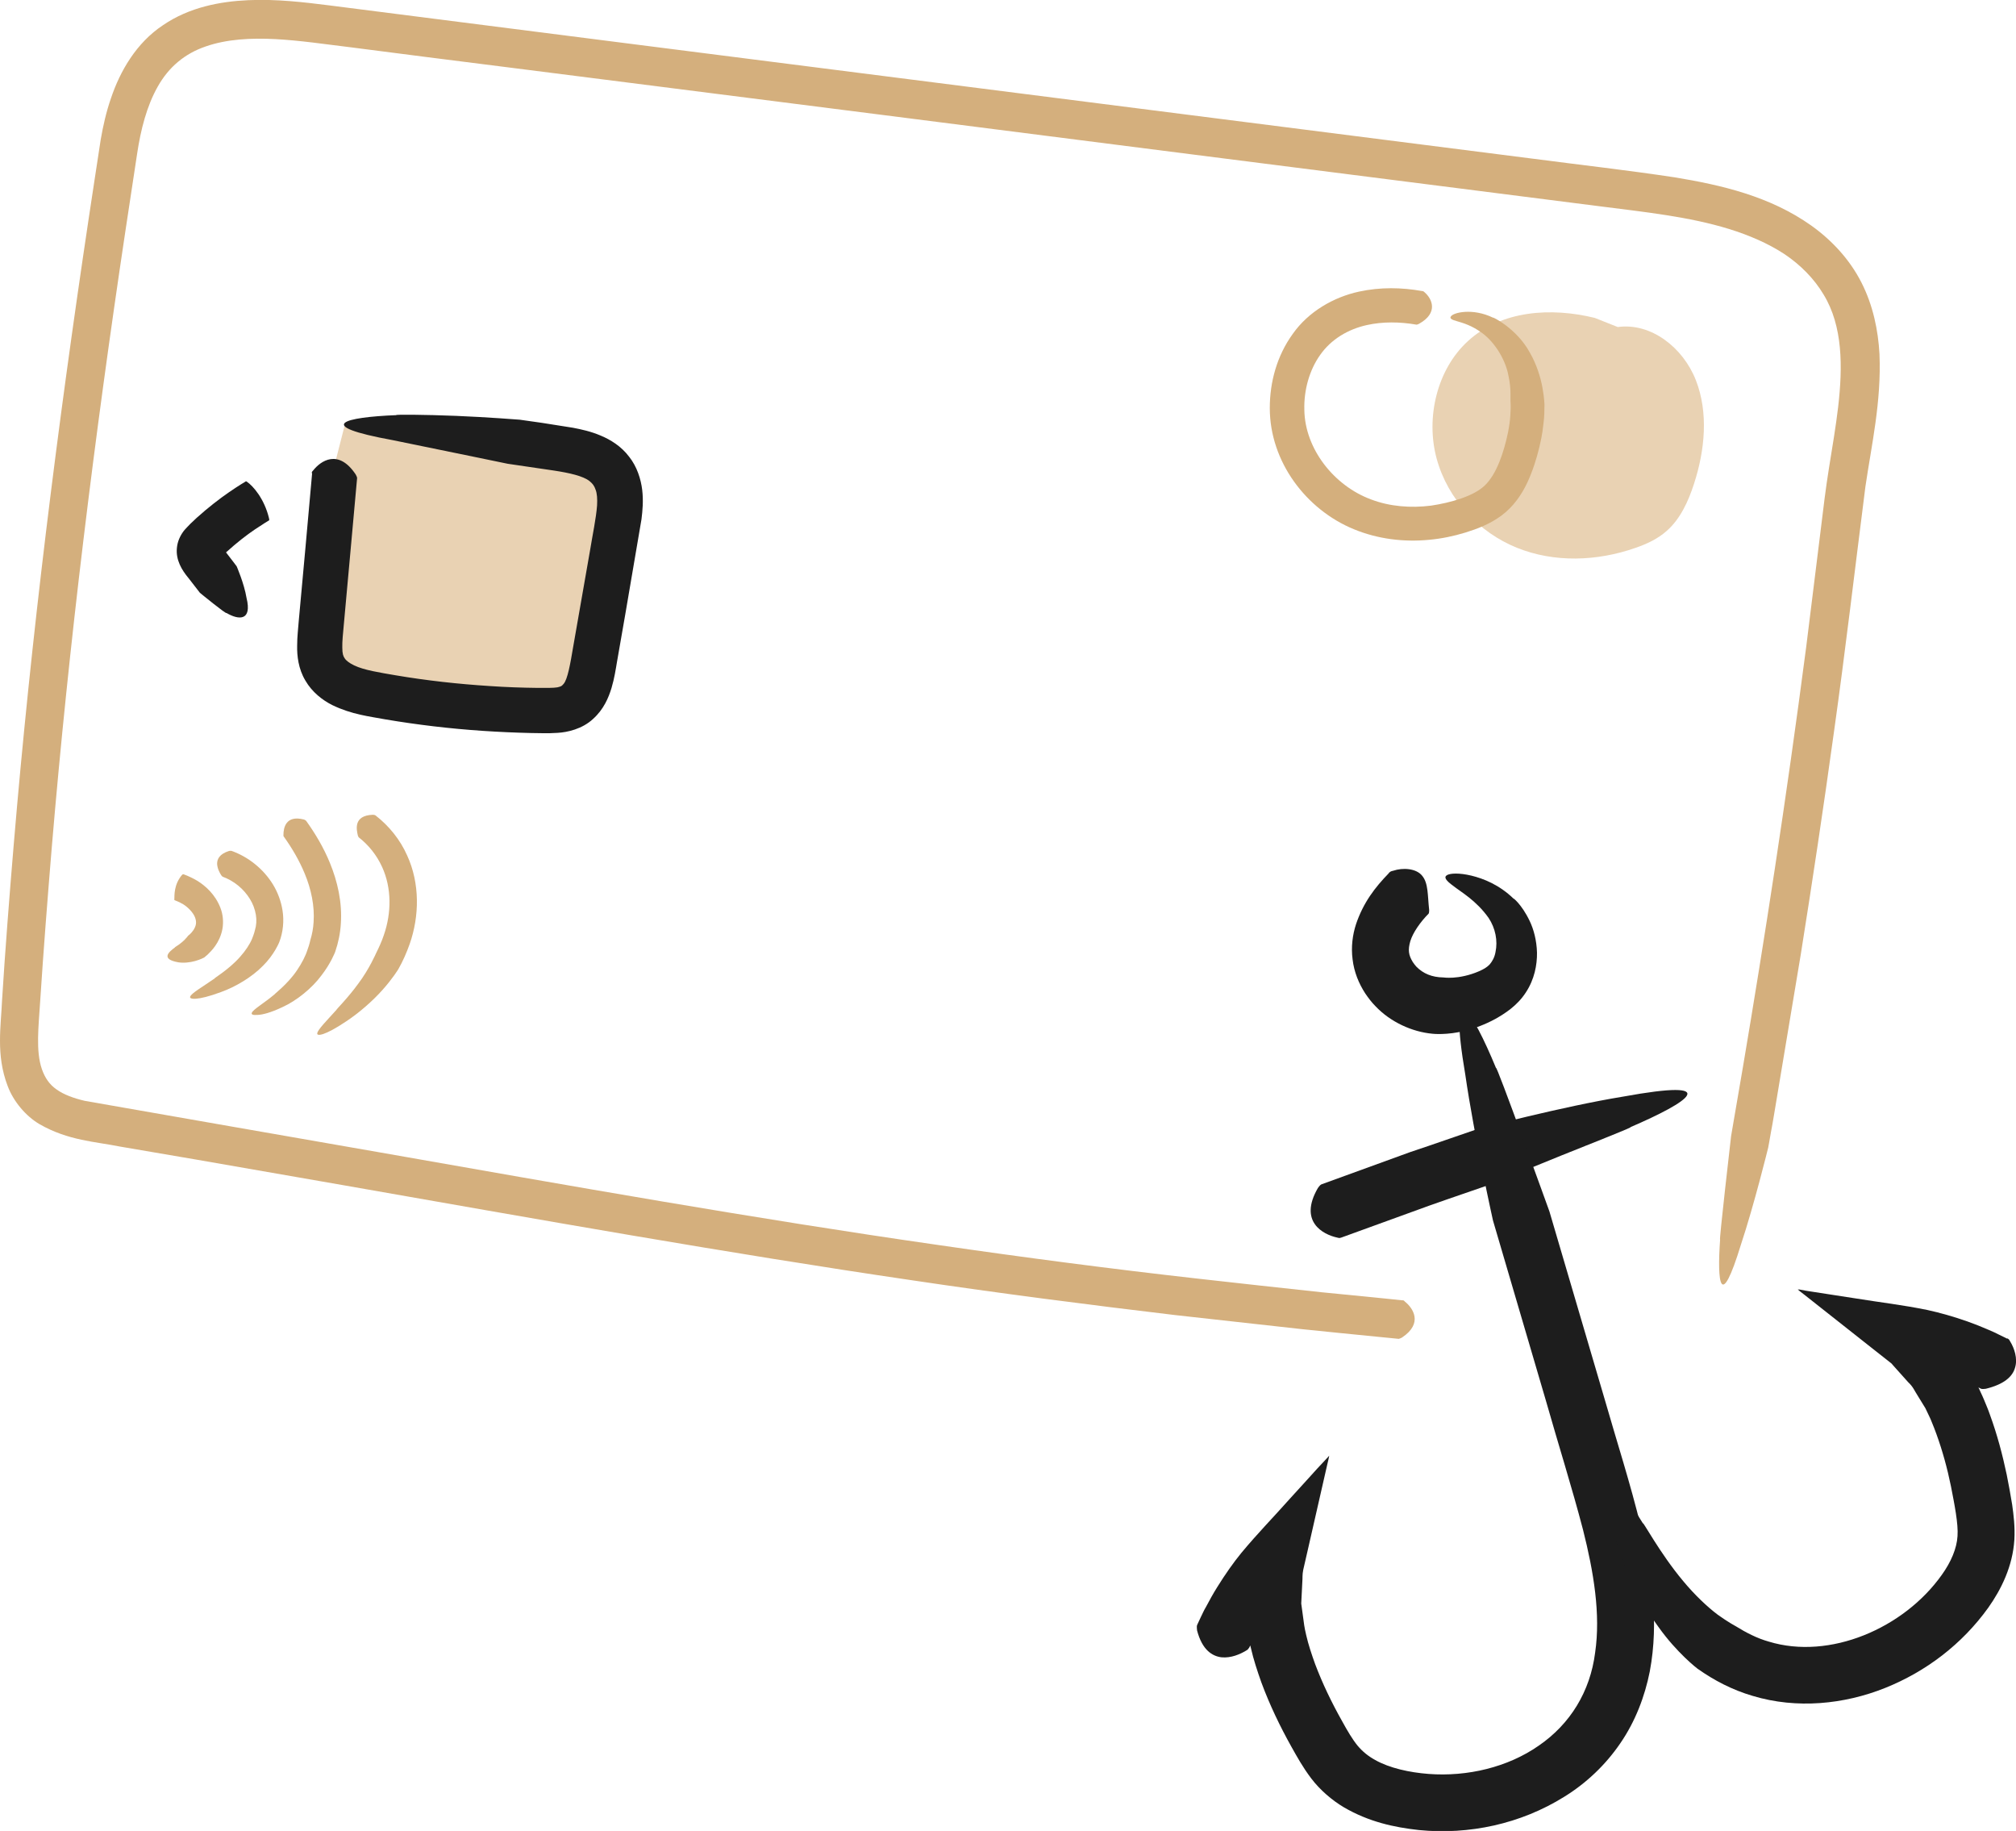
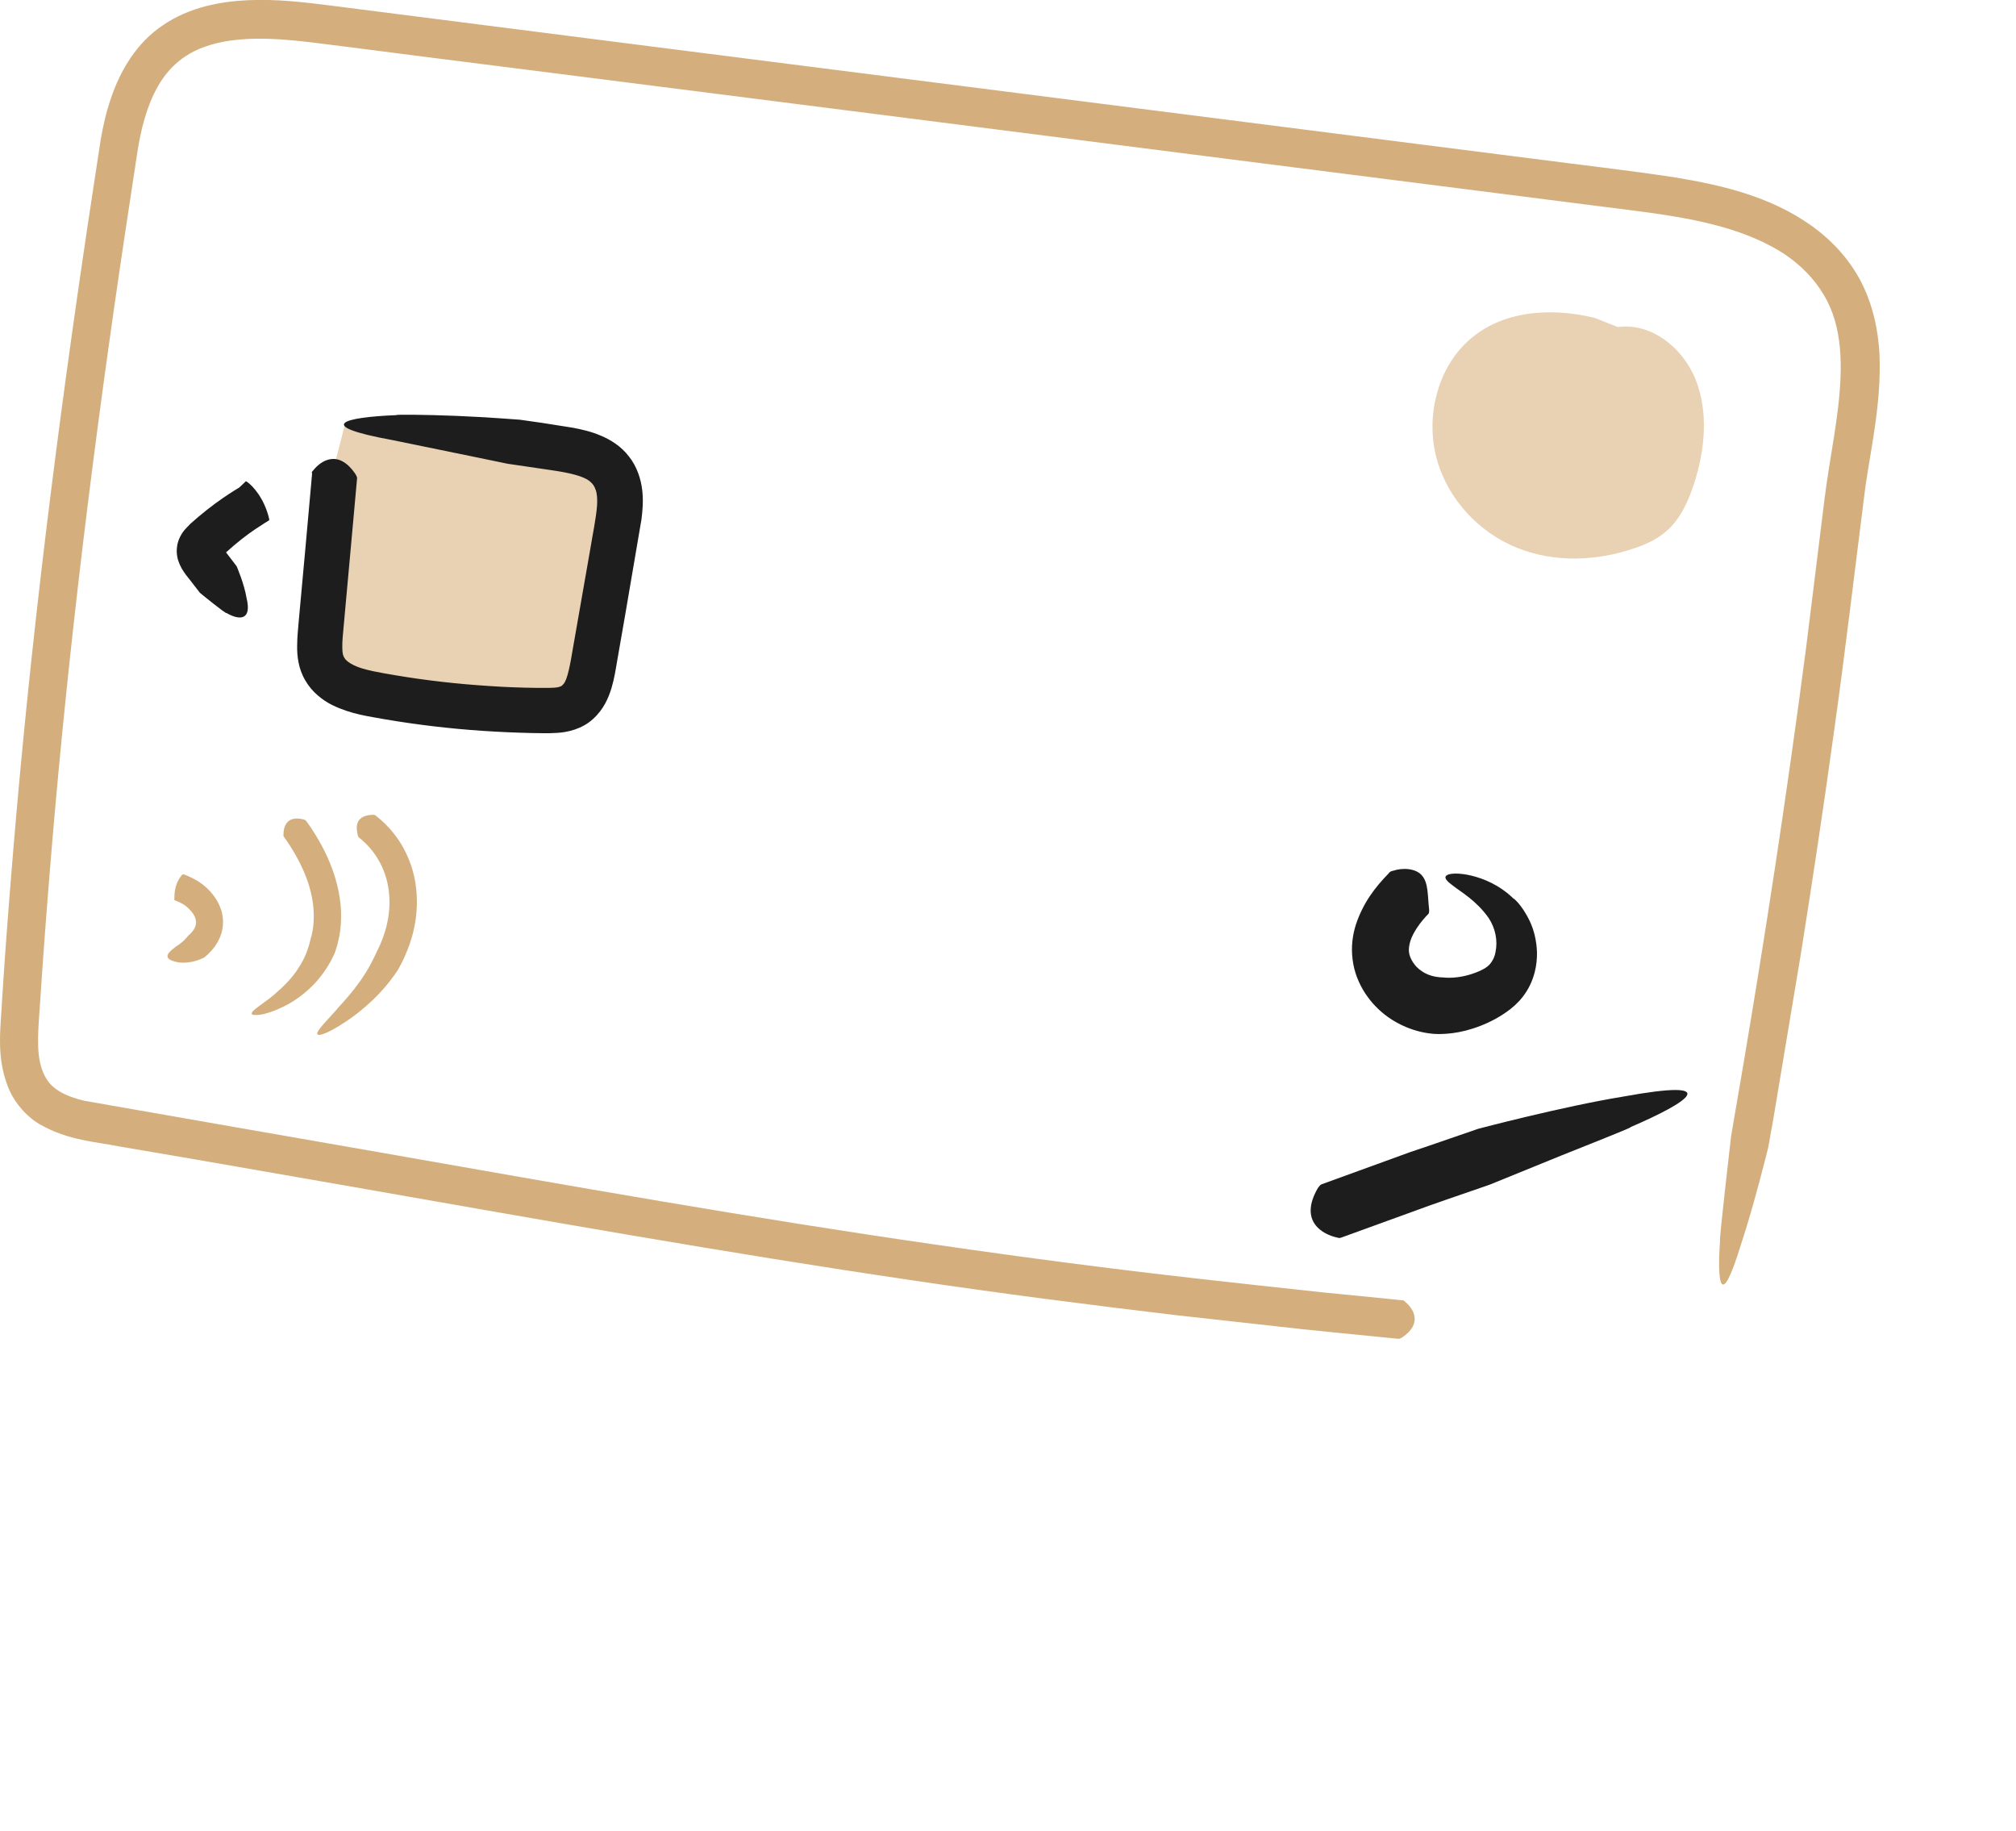
<svg xmlns="http://www.w3.org/2000/svg" viewBox="0 0 110.31 100.16" data-name="Layer 3" id="Layer_3">
  <defs>
    <style>
      .cls-1 {
        fill: #e9d2b3;
      }

      .cls-2 {
        fill: #1d1d1d;
      }

      .cls-3 {
        fill: #d4af7d;
      }
    </style>
  </defs>
  <g data-name="Layer 1" id="Layer_1">
    <g>
      <g>
        <path d="M75.99,47.76c.07-.07.1-.1.25-.13.5-.17,1.25-.14,1.58.28.34.41.29,1.06.38,1.87,0,.03,0,.16-.03.2-.45.45-.86,1.04-1,1.5-.14.48-.1.76.13,1.14.06.09.12.17.19.25.38.39.86.59,1.49.6,0,0,.19.03.53.01.34-.02.87-.11,1.42-.35.27-.12.42-.21.57-.36.14-.16.28-.39.33-.69.13-.61,0-1.3-.38-1.87-.68-.96-1.52-1.42-1.92-1.74-.43-.31-.54-.49-.35-.6.18-.1.66-.13,1.33.03.66.16,1.53.5,2.32,1.27-.08-.09.42.27.87,1.21.22.46.38,1.05.4,1.73.01.67-.14,1.47-.61,2.18-.48.74-1.16,1.16-1.67,1.45-.55.3-1.12.51-1.63.64-1.02.26-1.8.17-1.8.17-1.13-.1-2.32-.65-3.13-1.51-.21-.21-.39-.45-.56-.7-.35-.54-.61-1.17-.69-1.86-.09-.68,0-1.35.19-1.93.4-1.18,1.04-2.01,1.79-2.78Z" class="cls-2" />
        <path d="M73.38,67.7c-.07.03-.1.03-.21,0-.79-.17-2.12-.88-1.06-2.71.02-.03.12-.17.19-.2l4.87-1.77.98-.33,2.73-.94s4.61-1.22,7.92-1.76c5.59-1.02,3.62.29.41,1.67.18-.02-1.76.74-3.73,1.53-1.99.81-3.98,1.62-3.98,1.62l-2.32.8-.97.34-4.82,1.75Z" class="cls-2" />
-         <path d="M68.33,90.15c-.03.06-.04.08-.14.14-.33.2-.83.42-1.35.37-.51-.06-1.06-.4-1.34-1.47,0-.04-.03-.22,0-.29l.21-.45c.09-.18.17-.37.28-.55.2-.38.4-.74.62-1.09.43-.69.87-1.32,1.32-1.87.89-1.07,1.72-1.91,2.68-2.99l.92-1.01.57-.63.31-.33.26-.28.06-.07s-.02.11-.03.16l-.08.34-1.06,4.65-.25,1.09c-.06.3-.03.43-.05.65l-.06,1.2.13.95c.03.29.12.71.14.77.12.53.3,1.06.49,1.59.4,1.06.9,2.1,1.48,3.13.29.53.57,1,.84,1.33.27.32.57.57.97.79.78.44,1.87.68,2.92.76,2.11.16,4.33-.36,6.03-1.55,1.72-1.18,2.81-2.96,3.08-5.08.31-2.11-.08-4.42-.66-6.72-.6-2.3-1.36-4.7-2.03-7.06l-2.9-9.87s-1.03-4.63-1.51-7.95c-.95-5.59.34-3.62,1.68-.38-.04-.37,2.92,7.84,2.92,7.84l3.01,10.23c.67,2.34,1.41,4.61,2.01,7.08.56,2.45.99,5.1.47,7.86-.27,1.36-.79,2.73-1.61,3.92-.81,1.19-1.87,2.19-3.07,2.93-2.39,1.49-5.21,2.09-7.95,1.82-1.37-.15-2.74-.45-4.1-1.24-.66-.39-1.32-.96-1.79-1.58-.47-.62-.78-1.19-1.09-1.74-.62-1.11-1.18-2.27-1.64-3.51-.22-.62-.43-1.25-.58-1.91l-.03-.12-.07.15Z" class="cls-2" />
-         <path d="M109.83,73.21c.07.04.1.05.16.17.23.37.42.94.27,1.43-.14.51-.62.92-1.6,1.16-.04,0-.19.03-.26,0l-.16-.08h0s0,0,0,0c0,0,0,0,0-.02l.05.1.09.2c.06.13.13.27.18.4.11.27.23.54.32.81.4,1.09.69,2.19.92,3.28.11.55.21,1.09.3,1.65.08.57.16,1.2.12,1.92-.09,1.45-.72,2.72-1.43,3.72-1.43,1.99-3.4,3.49-5.65,4.39-2.23.89-4.82,1.16-7.24.43-1.1-.32-2.12-.85-3.02-1.49,0,0-1.12-.85-2.14-2.29-1.05-1.43-1.92-3.37-2.43-5-.91-2.74-.85-3.65-.48-3.49.4.15,1.17,1.39,2.07,2.84-.04-.19.93,1.64,2.2,3.15.63.76,1.33,1.42,1.89,1.84.57.41.97.62.97.62.58.36,1.18.67,1.82.85,3.33,1.02,7.39-.72,9.47-3.65.51-.71.82-1.45.86-2.12.05-.66-.17-1.76-.36-2.73-.2-.98-.46-1.93-.79-2.84-.08-.23-.17-.45-.26-.67-.04-.11-.09-.22-.14-.32l-.21-.44-.43-.7c-.16-.24-.23-.46-.51-.72l-.69-.77-.17-.19s-.04-.06-.1-.1l-.19-.15-.75-.59-3.75-2.96-.27-.21s-.1-.08-.12-.1h.09s.38.07.38.07l.45.07.84.13,1.36.21c1.42.23,2.6.36,3.97.64.69.15,1.43.36,2.2.63.39.14.77.29,1.16.46.2.08.38.17.56.26l.45.22Z" class="cls-2" />
      </g>
      <path d="M87.26,17.39c-2.37-.58-5.1-.43-6.95,1.28-1.68,1.54-2.31,4.18-1.7,6.42s2.33,4.04,4.38,4.87,4.39.75,6.5.01c.61-.21,1.22-.49,1.71-.93.74-.65,1.18-1.61,1.49-2.57.6-1.84.8-3.9.1-5.68s-2.45-3.15-4.27-2.9" class="cls-1" />
      <path d="M18.38,25.15c-.35,3.19-.64,6.4-.86,9.6-.04.57-.07,1.16.16,1.68.45,1.01,1.68,1.36,2.77,1.56,3.08.57,6.22.87,9.35.88.55,0,1.13-.01,1.59-.3.71-.44.92-1.37,1.06-2.19.43-2.5.87-4.99,1.3-7.49.18-1.05.34-2.24-.29-3.1-.6-.83-1.72-1.07-2.73-1.23-3.93-.63-7.9-1.05-11.88-1.25" class="cls-1" />
      <path d="M17.06,25.89c0-.06,0-.08.08-.16.4-.51,1.37-1.2,2.32.22.02.03.08.15.08.2l-.37,4.09-.24,2.64-.12,1.32c-.04.43-.09.91-.08,1.22,0,.34.05.48.13.59.07.12.25.26.52.39.54.26,1.39.39,2.26.54,1.71.29,3.44.48,5.17.59.87.06,1.73.09,2.6.1.45,0,.86.01,1.09-.03.24-.06.23-.07.34-.19.22-.25.37-1.12.52-2.01l.46-2.63.46-2.63c.14-.86.34-1.8.39-2.49.02-.35,0-.66-.08-.86-.07-.21-.16-.33-.33-.47-.35-.28-1.1-.45-1.96-.58l-2.52-.37s-3.58-.74-6.28-1.29c-4.44-.81-2.64-1.26.19-1.37-.14-.04,1.54-.03,3.27.04,1.72.07,3.48.21,3.48.21l1.2.17,1.71.27c.47.09.98.2,1.52.43.53.22,1.12.58,1.55,1.15.44.55.65,1.24.72,1.82.07.6.02,1.13-.04,1.61l-.89,5.22-.45,2.58c-.07.41-.14.89-.3,1.43-.16.52-.42,1.16-1.01,1.69-.59.55-1.4.73-1.94.76-.58.04-.97.01-1.43.01-.89-.02-1.79-.06-2.68-.12-1.78-.12-3.56-.33-5.33-.63-.85-.16-1.82-.26-2.89-.78-.52-.26-1.1-.7-1.47-1.34-.39-.65-.46-1.37-.45-1.9,0-.55.06-.94.09-1.39l.12-1.31.24-2.62.37-4.13Z" class="cls-2" />
      <path d="M76.74,71.13c.05,0,.07,0,.13.07.43.34,1.03,1.18-.16,1.97-.02.01-.12.06-.17.07-.07,0-1.35-.14-3.23-.32-.67-.07-1.36-.14-2.06-.21-2.27-.25-4.59-.51-6.94-.77-4.7-.56-9.55-1.18-14.51-1.92-9.93-1.46-20.32-3.31-31.04-5.19-2.68-.47-5.38-.94-8.1-1.41-1.36-.23-2.73-.47-4.1-.7-1.33-.27-2.82-.32-4.39-1.22-.77-.45-1.44-1.26-1.75-2.09C.09,58.55,0,57.72,0,56.94c0-.8.08-1.47.11-2.18l.14-2.12c.2-2.83.43-5.66.68-8.51,1.01-11.38,2.5-22.89,4.25-34.33l.33-2.16c.13-.75.3-1.51.56-2.26.5-1.49,1.39-3.04,2.86-4.01C10.37.39,12.05.08,13.58.01c1.55-.07,3.05.11,4.48.29,5.71.73,11.39,1.45,17.02,2.17,11.27,1.43,22.36,2.85,33.08,4.21,5.36.68,10.63,1.35,15.79,2.01,2.59.34,5.1.62,7.68,1.01,2.55.42,5.21,1.03,7.48,2.64,1.12.8,2.1,1.85,2.74,3.11.64,1.25.92,2.63.99,3.92.11,2.62-.44,4.99-.77,7.25-.58,4.55-1.11,9.08-1.71,13.34-.59,4.28-1.21,8.38-1.83,12.27-.51,3.08-1,6-1.46,8.75-.06.37-.12.7-.17.96-.09.53-.15.84-.15.84,0,0-.77,3.14-1.49,5.3-1.13,3.69-1.31,2.1-1.14-.28-.08.24.6-5.65.6-5.65,0,0,.05-.3.14-.82.14-.84.32-1.86.52-3.03,1.15-6.8,2.35-14.49,3.45-22.91.26-2.11.53-4.26.8-6.45.13-1.08.27-2.25.45-3.36.18-1.12.37-2.23.5-3.33.25-2.18.26-4.41-.8-6.14-.51-.86-1.26-1.62-2.14-2.21-.9-.59-1.93-1.03-3.02-1.37-2.2-.68-4.62-.93-7.12-1.25-2.48-.32-5-.64-7.54-.96-5.08-.65-10.28-1.31-15.57-1.98-10.57-1.35-21.5-2.74-32.61-4.15-2.78-.35-5.57-.71-8.37-1.06-1.4-.18-2.8-.36-4.2-.54-1.41-.17-2.8-.38-4.14-.45-1.34-.07-2.66,0-3.81.4-1.15.39-2.03,1.13-2.63,2.2-.6,1.06-.93,2.35-1.13,3.69l-.64,4.22c-1.69,11.26-3.09,22.56-4.03,33.74-.23,2.79-.45,5.58-.63,8.36-.09,1.41-.25,2.74.09,3.73.17.49.42.85.81,1.12.39.28.94.48,1.54.62,5.41.95,10.76,1.88,16.03,2.8,10.58,1.86,20.8,3.67,30.56,5.07,4.88.71,9.64,1.33,14.26,1.85,2.31.26,4.58.51,6.82.75.42.04.82.08,1.22.12,1.85.18,3.11.31,3.18.32Z" class="cls-3" />
-       <path d="M13.45,26.33s.02-.01.07.03c.32.22.94.91,1.2,1.99,0,.02.02.09.01.11-.02.01-.33.2-.78.5-.45.3-1.01.74-1.54,1.22-.07.06-.03.02-.04.04.35.45.58.76.58.76,0,0,.41.94.54,1.73.31,1.26-.42,1.22-1.1.82,0,.09-1.45-1.1-1.45-1.1,0,0-.25-.32-.62-.8-.37-.44-.71-1-.64-1.66.03-.33.16-.64.37-.92.11-.14.25-.27.37-.4l.35-.33c.61-.55,1.26-1.05,1.77-1.4.51-.35.88-.57.9-.58Z" class="cls-2" />
-       <path d="M77.83,15.92s.07.01.12.07c.42.36.76,1.13-.3,1.72-.02.01-.1.05-.14.05-.92-.16-1.85-.17-2.71.02-1.05.23-1.97.79-2.56,1.63-.6.84-.9,1.94-.87,3.01.03,2.13,1.62,4.15,3.65,4.9,1.02.39,2.17.48,3.28.34,1.08-.16,2.35-.52,2.95-1.11.64-.61,1.04-1.81,1.27-2.92l.05-.29.03-.2c.02-.13.03-.27.04-.4.02-.27.03-.53.01-.8,0,0,0-.15,0-.41,0-.26-.03-.62-.12-1.02-.15-.79-.69-1.73-1.4-2.27-.6-.45-1.11-.58-1.41-.67-.3-.08-.41-.16-.33-.26.12-.21,1.18-.48,2.31.07-.11-.09,1.28.56,2.01,1.91.38.66.59,1.37.69,1.92.1.55.11.92.11.92,0,.34-.01.67-.05,1-.05.35-.04.52-.23,1.33-.16.66-.36,1.29-.66,1.94-.3.64-.75,1.31-1.41,1.8-.65.48-1.33.73-1.97.93-.65.2-1.33.34-2.01.4-1.37.13-2.79-.04-4.1-.58-2.61-1.07-4.6-3.69-4.6-6.63,0-1.42.39-2.86,1.26-4.06.86-1.22,2.24-2.01,3.63-2.31,1.16-.25,2.32-.23,3.44-.03Z" class="cls-3" />
+       <path d="M13.45,26.33s.02-.01.07.03c.32.22.94.91,1.2,1.99,0,.02.02.09.01.11-.02.01-.33.2-.78.5-.45.3-1.01.74-1.54,1.22-.07.06-.03.02-.04.04.35.45.58.76.58.76,0,0,.41.94.54,1.73.31,1.26-.42,1.22-1.1.82,0,.09-1.45-1.1-1.45-1.1,0,0-.25-.32-.62-.8-.37-.44-.71-1-.64-1.66.03-.33.16-.64.37-.92.11-.14.25-.27.37-.4c.61-.55,1.26-1.05,1.77-1.4.51-.35.88-.57.9-.58Z" class="cls-2" />
      <g>
        <path d="M9.54,49.23s-.01,0,0-.04c.01-.22-.03-.8.42-1.33,0,0,.05-.04.06-.04,0,0,.1.03.24.09.14.06.33.15.55.28.43.27.97.74,1.25,1.47.14.35.18.78.11,1.16-.07.38-.23.69-.39.92-.16.23-.32.38-.43.49-.12.1-.18.15-.18.15,0,0-.2.11-.49.19-.28.08-.64.12-.93.07-.95-.17-.54-.55-.18-.81-.03-.01.21-.13.4-.3.2-.17.33-.35.33-.35,0,0,.16-.11.29-.31.13-.21.19-.4.08-.69-.11-.28-.4-.56-.64-.71-.25-.15-.45-.21-.46-.22Z" class="cls-3" />
-         <path d="M12.16,47.93s-.04-.02-.06-.06c-.09-.14-.21-.37-.22-.62,0-.25.12-.53.65-.7.02,0,.11-.02.15,0,.92.33,1.74.99,2.26,1.84.26.43.44.91.52,1.42.09.57.03,1.19-.18,1.73,0,0-.27.68-.89,1.29-.61.63-1.52,1.16-2.3,1.44-1.32.49-1.77.4-1.68.24.08-.19.68-.53,1.34-.99-.09.02.76-.47,1.37-1.16.31-.34.55-.71.67-1,.12-.29.16-.48.16-.48.08-.26.1-.55.05-.84-.05-.3-.16-.6-.33-.87-.34-.55-.87-.99-1.51-1.22Z" class="cls-3" />
        <path d="M15.53,45.77s-.03-.04-.02-.1c0-.36.11-1.1,1.12-.84.02,0,.09.04.12.07.51.71.96,1.47,1.3,2.3.42,1.02.68,2.16.6,3.33-.03.52-.14,1.05-.31,1.54,0,0-.23.62-.76,1.3-.51.69-1.35,1.37-2.12,1.72-.65.31-1.1.42-1.37.43-.27.02-.35-.03-.31-.12.08-.19.67-.52,1.27-1.03-.08.04.69-.53,1.2-1.29.26-.38.47-.79.57-1.11.12-.32.16-.54.16-.54.1-.32.16-.65.18-.99.06-.88-.13-1.8-.49-2.66-.29-.7-.68-1.37-1.13-2Z" class="cls-3" />
        <path d="M19.62,45.78s-.03-.03-.04-.08c-.07-.31-.26-1.09.82-1.13.02,0,.11.01.14.03.75.58,1.36,1.34,1.74,2.2.7,1.53.67,3.31.14,4.83-.17.48-.37.94-.62,1.38,0,0-.32.53-.87,1.14-.54.61-1.31,1.28-2,1.73-1.16.78-1.61.82-1.57.64.03-.2.52-.69,1.06-1.29-.07.04.62-.64,1.19-1.43.59-.78.97-1.66.97-1.66.16-.32.31-.65.42-.98.43-1.23.43-2.59-.09-3.73-.29-.64-.74-1.21-1.3-1.64Z" class="cls-3" />
      </g>
    </g>
  </g>
</svg>